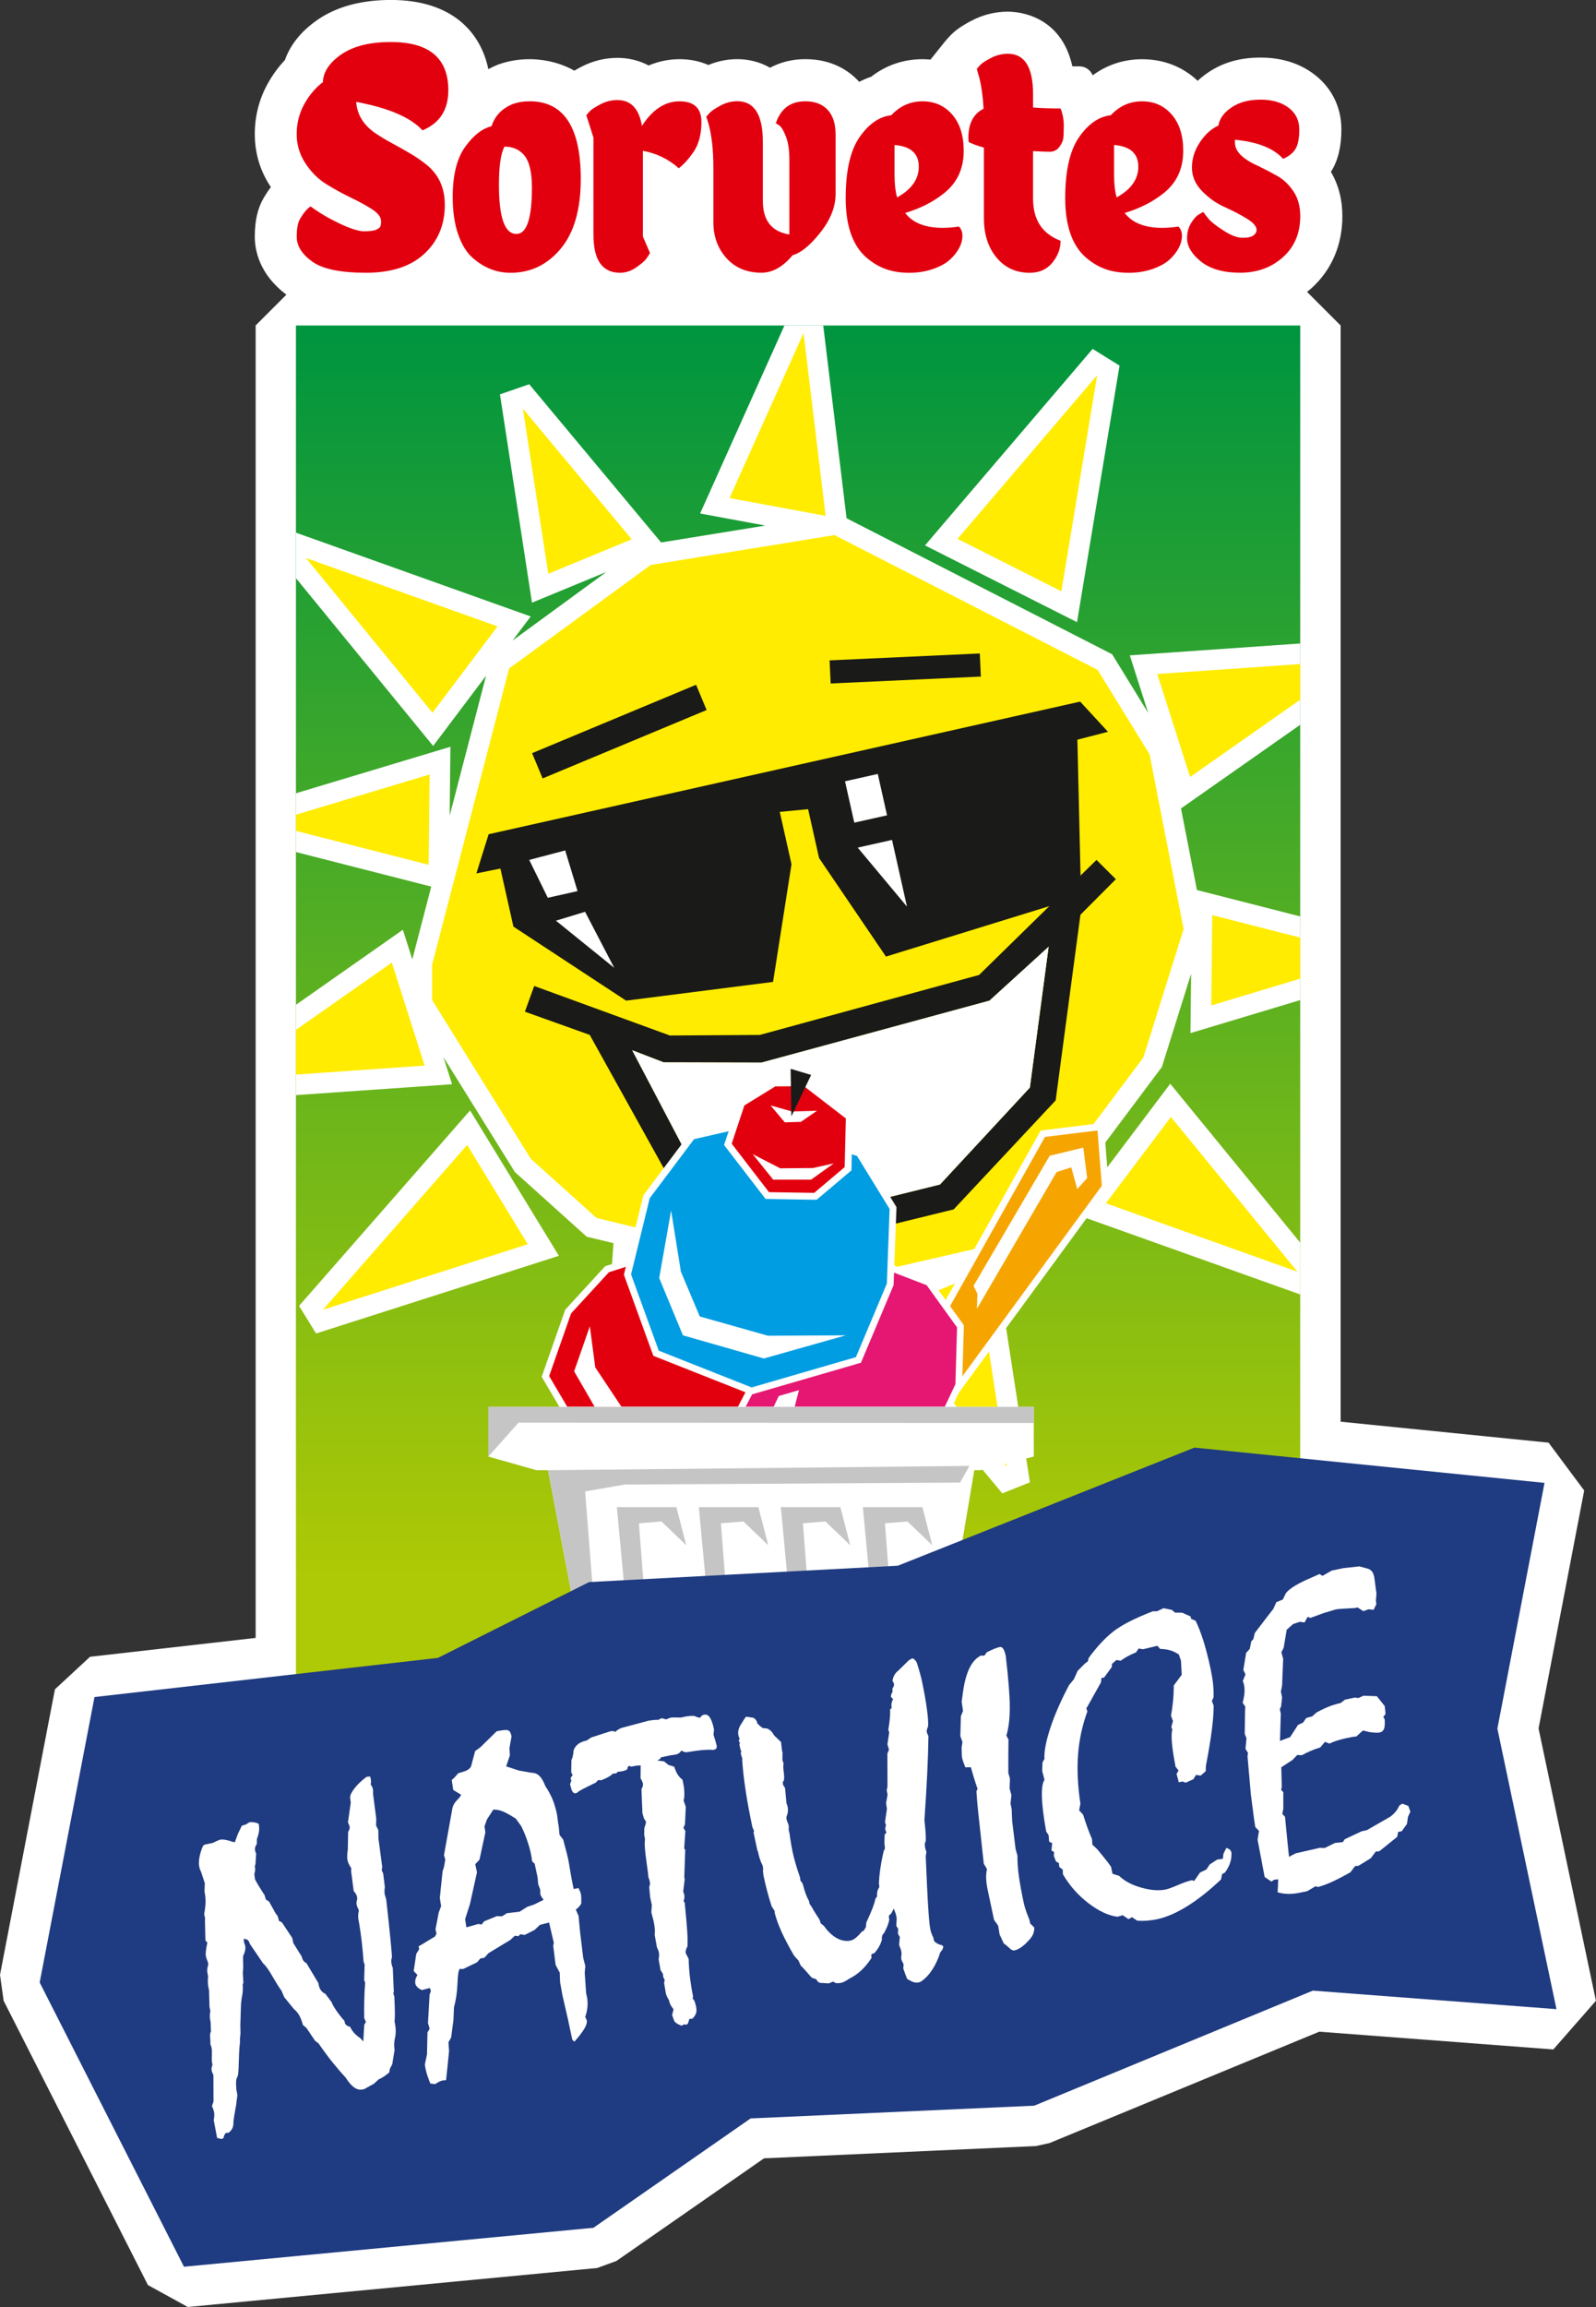
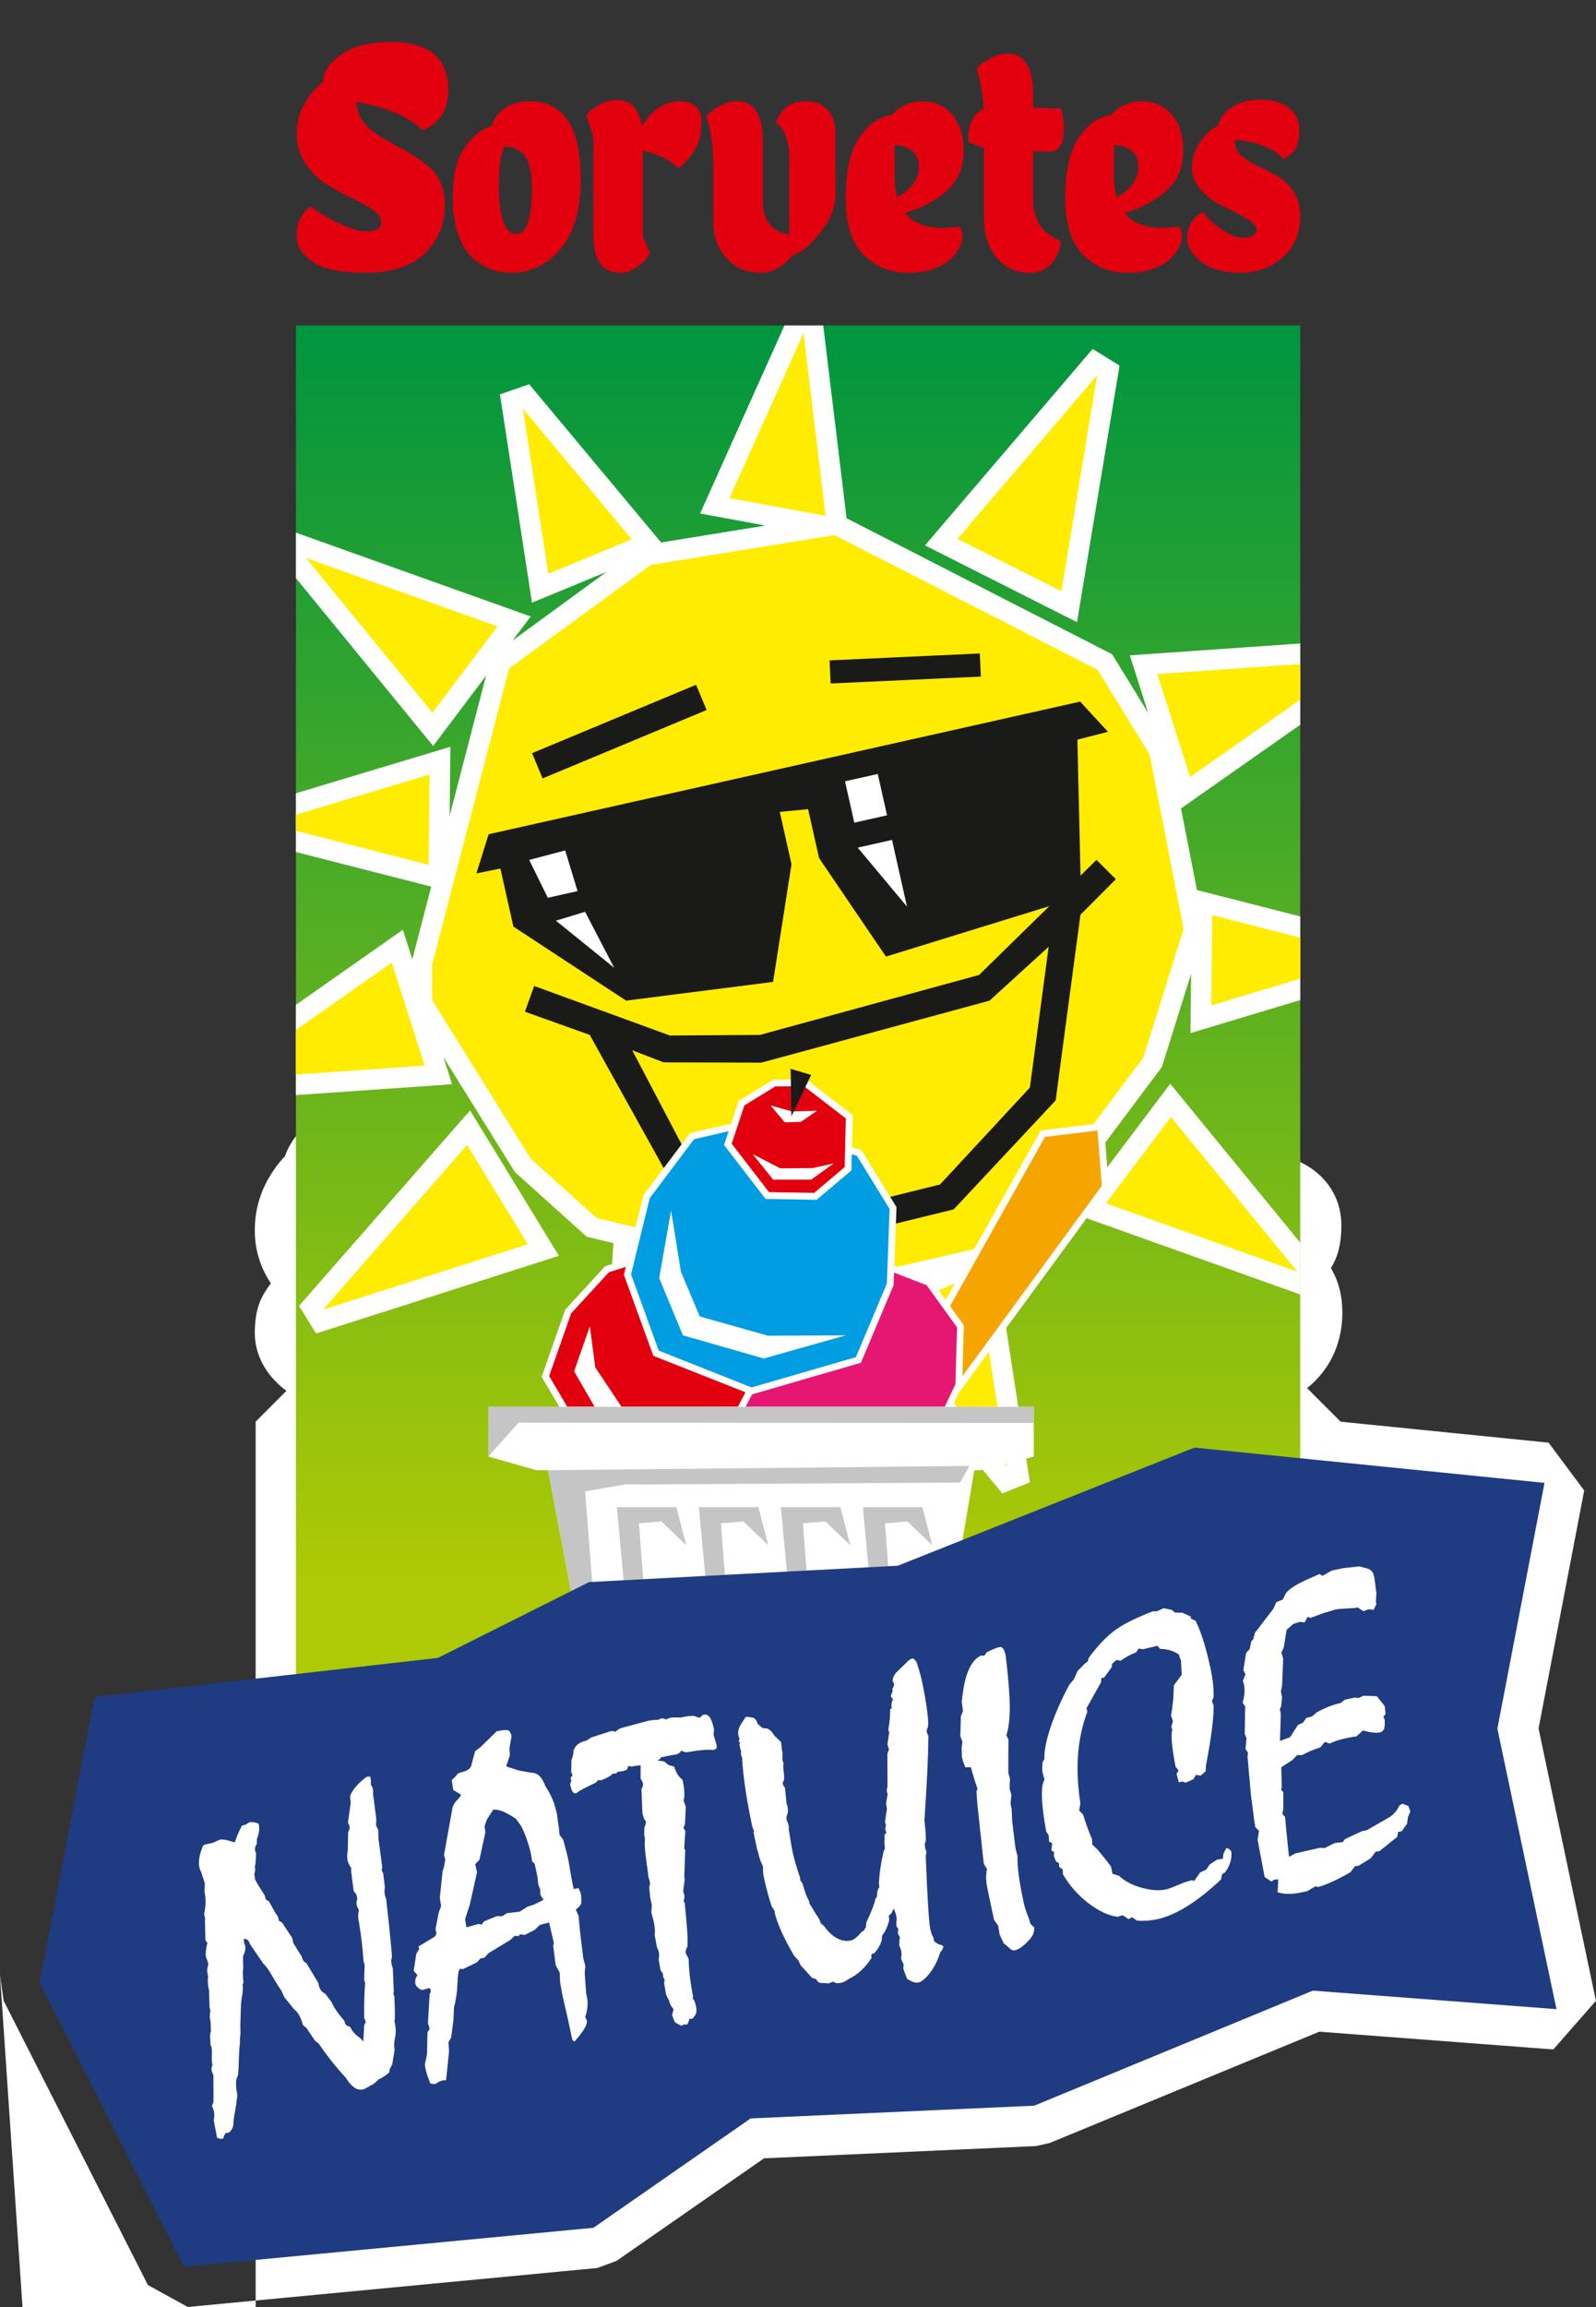
<svg xmlns="http://www.w3.org/2000/svg" viewBox="0 0 425.95 615.41" id="Camada_2">
  <rect x="0" y="0" width="425.95" height="615.41" fill="#333333" stroke="none" />
  <defs>
    <style>
      .cls-1 {
        fill: url(#Gradiente_sem_nome_5);
      }

      .cls-2, .cls-3 {
        fill: #fff;
      }

      .cls-3, .cls-4, .cls-5, .cls-6, .cls-7 {
        fill-rule: evenodd;
      }

      .cls-4 {
        fill: #ffec00;
      }

      .cls-5 {
        fill: #1f3b81;
      }

      .cls-8 {
        fill: #009de2;
      }

      .cls-9 {
        fill: none;
      }

      .cls-10 {
        fill: #e2000f;
      }

      .cls-6, .cls-11 {
        fill: #1a1a18;
      }

      .cls-12 {
        fill: #f6a500;
      }

      .cls-13 {
        fill: #e51772;
      }

      .cls-14 {
        clip-path: url(#clippath);
      }

      .cls-7 {
        fill: #c5c5c6;
      }
    </style>
    <clipPath id="clippath">
      <rect height="428.85" width="268.03" y="86.83" x="78.98" class="cls-9" />
    </clipPath>
    <linearGradient gradientUnits="userSpaceOnUse" y2="89.04" x2="212.99" y1="519.51" x1="212.99" data-name="Gradiente sem nome 5" id="Gradiente_sem_nome_5">
      <stop stop-color="#aec905" offset=".23" />
      <stop stop-color="#00953f" offset="1" />
    </linearGradient>
  </defs>
  <g data-name="Camada_1" id="Camada_1-2">
-     <path d="M410.63,461.03l12.17-63.43-9.51-12.76-55.49-5.59V86.83l-8.97-8.97c.36-.29.73-.57,1.08-.88,5.46-4.9,8.35-11.58,8.35-19.32,0-4.4-1.03-8.37-3.06-11.82h0c1.88-2.95,2.8-6.65,2.8-11.31,0-5.94-2.59-11.17-7.3-14.73-3.89-2.94-8.7-4.44-14.29-4.44s-10.09,1.35-14.01,4c-1.04.71-1.95,1.44-2.76,2.2-4-3.78-9.09-5.76-14.84-5.76-4.88,0-9.36,1.48-13.18,4.3-.58-1.45-1.98-2.4-3.54-2.4h-1.88c-3.06-13.79-14.62-14.59-17.21-14.59-3.36,0-6.62.8-9.66,2.39-2.71,1.41-4.44,2.63-5.81,4.09-.68.73-1.18,1.29-1.59,1.81l-3.59,4.5c-.7-.06-1.4-.11-2.12-.11-5.1,0-9.78,1.61-13.71,4.68-1.03.34-2.11.8-3.21,1.37-.04-.05-.09-.11-.13-.16-2.5-2.7-6.99-5.9-14.25-5.9-3.47,0-6.65.8-9.4,2.29-2.77-1.59-5.83-2.29-8.72-2.29-2.68,0-5.28.53-7.76,1.56-2.25-1-4.82-1.55-7.63-1.55-2.42,0-5.29.4-8.29,1.68-2.67-1.42-5.58-2.03-8.32-2.03-3.37,0-6.62.8-9.67,2.39-.67.35-1.28.68-1.84,1.02-4.7-2.65-9.46-3.06-11.9-3.06-2.86,0-5.58.44-8.09,1.31l-.21.07-.21.08c-.89.35-1.73.76-2.55,1.2-2.01-9.7-9.55-18.46-26-18.46-7.86,0-14.42,1.76-19.5,5.24-4.99,3.42-7.55,7.28-8.79,10.79-1.8,1.9-3.37,4.06-4.68,6.46-2.23,4.08-3.36,8.55-3.36,13.29,0,5.13,1.44,9.9,4.29,14.15h0c-.65.85-1.28,1.8-1.89,2.83-1.64,2.78-2.4,6.1-2.4,10.42,0,3.44,1.12,9.97,8.44,15.43l-8.21,8.21v350.12l-44.2,5.03-9.37,8.68L0,526.8l.97,6.92,38.51,75.84,10.64,5.85,109.27-10.4,5.13-1.88,39.39-27.38,72.57-3.27,3.63-.8,71.99-29.71,62.46,4.74,11.37-12.98-15.32-72.7Z" class="cls-2" />
+     <path d="M410.63,461.03l12.17-63.43-9.51-12.76-55.49-5.59l-8.97-8.97c.36-.29.73-.57,1.08-.88,5.46-4.9,8.35-11.58,8.35-19.32,0-4.4-1.03-8.37-3.06-11.82h0c1.88-2.95,2.8-6.65,2.8-11.31,0-5.94-2.59-11.17-7.3-14.73-3.89-2.94-8.7-4.44-14.29-4.44s-10.09,1.35-14.01,4c-1.04.71-1.95,1.44-2.76,2.2-4-3.78-9.09-5.76-14.84-5.76-4.88,0-9.36,1.48-13.18,4.3-.58-1.45-1.98-2.4-3.54-2.4h-1.88c-3.06-13.79-14.62-14.59-17.21-14.59-3.36,0-6.62.8-9.66,2.39-2.71,1.41-4.44,2.63-5.81,4.09-.68.73-1.18,1.29-1.59,1.81l-3.59,4.5c-.7-.06-1.4-.11-2.12-.11-5.1,0-9.78,1.61-13.71,4.68-1.03.34-2.11.8-3.21,1.37-.04-.05-.09-.11-.13-.16-2.5-2.7-6.99-5.9-14.25-5.9-3.47,0-6.65.8-9.4,2.29-2.77-1.59-5.83-2.29-8.72-2.29-2.68,0-5.28.53-7.76,1.56-2.25-1-4.82-1.55-7.63-1.55-2.42,0-5.29.4-8.29,1.68-2.67-1.42-5.58-2.03-8.32-2.03-3.37,0-6.62.8-9.67,2.39-.67.35-1.28.68-1.84,1.02-4.7-2.65-9.46-3.06-11.9-3.06-2.86,0-5.58.44-8.09,1.31l-.21.07-.21.08c-.89.35-1.73.76-2.55,1.2-2.01-9.7-9.55-18.46-26-18.46-7.86,0-14.42,1.76-19.5,5.24-4.99,3.42-7.55,7.28-8.79,10.79-1.8,1.9-3.37,4.06-4.68,6.46-2.23,4.08-3.36,8.55-3.36,13.29,0,5.13,1.44,9.9,4.29,14.15h0c-.65.85-1.28,1.8-1.89,2.83-1.64,2.78-2.4,6.1-2.4,10.42,0,3.44,1.12,9.97,8.44,15.43l-8.21,8.21v350.12l-44.2,5.03-9.37,8.68L0,526.8l.97,6.92,38.51,75.84,10.64,5.85,109.27-10.4,5.13-1.88,39.39-27.38,72.57-3.27,3.63-.8,71.99-29.71,62.46,4.74,11.37-12.98-15.32-72.7Z" class="cls-2" />
    <g class="cls-14">
      <rect height="428.85" width="268.03" y="86.83" x="78.98" class="cls-1" />
      <polygon points="271.48 336.18 310.09 284.63 317.89 259.76 317.72 275.59 372.21 259.2 372.19 250.9 319.44 237.42 315.19 215.66 368.98 177.93 365.93 170.34 301.53 174.82 306.43 190.17 296.81 174.53 225.94 138.25 219.38 84.1 211.72 81.56 186.85 136.98 204.25 140.2 176.44 144.71 141.24 102.5 133.43 105.2 141.98 160.77 161.84 152.57 136.8 170.87 141.64 164.45 77.27 141.48 73.38 147.38 115.6 198.99 129.72 180.26 120.01 217.59 120.21 199.21 62.47 216.58 62.06 222.97 115.09 236.51 110.04 255.92 107.52 248.02 53.78 285.72 55.99 293.73 120.65 289.23 118.34 281.99 137.42 312.66 156.59 329.9 163.73 331.62 158.4 406.88 165.64 408.04 208.97 346.44 183.13 336.31 225.96 346.64 235.58 344.43 225.87 348.44 267.5 398.37 274.86 395.43 265.93 337.45 271.48 336.18" class="cls-3" />
      <polygon points="291.61 93.07 246.87 145.49 287.44 165.97 298.79 97.53 291.61 93.07" class="cls-3" />
      <polygon points="286.28 323.64 349.11 346.06 354.68 340.87 312.32 289.1 286.28 323.64" class="cls-3" />
      <polygon points="84.36 355.72 149.16 335 125.46 296.22 79.81 348.36 84.36 355.72" class="cls-3" />
      <polygon points="222.71 142.74 173.66 150.71 135.88 178.32 115.32 257.36 115.32 266.76 141.66 309.11 159.22 324.91 225.99 341.02 268.3 331.29 305.15 282.1 315.89 247.84 306.8 201.22 292.95 178.7 222.71 142.74" class="cls-4" />
      <g>
        <polygon points="81.65 148.85 132.79 167.1 115.42 190.13 81.65 148.85" class="cls-4" />
        <polygon points="60.12 287.96 104.57 256.78 113.33 284.26 60.12 287.96" class="cls-4" />
        <polygon points="139.55 109.02 168.6 143.86 146.33 153.06 139.55 109.02" class="cls-4" />
        <polygon points="71.22 219.66 114.66 206.6 114.39 230.69 71.22 219.66" class="cls-4" />
        <polygon points="214.45 88.85 220.35 137.61 194.7 132.87 214.45 88.85" class="cls-4" />
        <polygon points="292.82 100.09 283.26 157.73 255.55 143.75 292.82 100.09" class="cls-4" />
        <polygon points="346.27 339.24 295.14 320.99 312.5 297.96 346.27 339.24" class="cls-4" />
        <polygon points="362.07 176.09 317.62 207.27 308.86 179.8 362.07 176.09" class="cls-4" />
        <polygon points="268.67 391.23 234.84 350.65 260.78 339.94 268.67 391.23" class="cls-4" />
        <polygon points="366.7 255.14 323.27 268.21 323.53 244.12 366.7 255.14" class="cls-4" />
        <polygon points="164.34 400.37 168.86 336.58 200.48 348.99 164.34 400.37" class="cls-4" />
        <polygon points="86.18 349.39 124.67 305.42 140.86 331.91 86.18 349.39" class="cls-4" />
      </g>
      <rect transform="translate(-62.37 78.63) rotate(-22.63)" height="7.3" width="47.42" y="191.51" x="141.59" class="cls-11" />
      <rect transform="translate(-7.93 11.28) rotate(-2.63)" height="6.17" width="40.13" y="175.23" x="221.53" class="cls-11" />
      <polygon points="295.7 195.21 288.28 187.16 130.41 222.54 127.14 232.99 133.55 231.69 137.02 247.18 167.1 266.93 206.32 261.93 211.24 230.55 208.11 216.58 215.67 215.85 218.6 228.9 236.45 255.18 288.51 239.11 287.54 197.32 295.7 195.21" class="cls-6" />
      <polygon points="154.14 237.71 146.2 239.49 141.24 229.39 150.84 226.86 154.14 237.71" class="cls-3" />
      <polygon points="163.93 258.18 148.37 245.6 156.15 243.23 163.93 258.18" class="cls-3" />
      <rect transform="translate(-40.97 55.69) rotate(-12.63)" height="11.31" width="8.96" y="207.3" x="226.65" class="cls-2" />
      <polygon points="242.06 241.85 228.91 226.11 238.07 224.06 242.06 241.85" class="cls-3" />
      <path d="M297.81,234.54l-5.17-5.15-31.34,30.69-58.52,16-24,.15-36.21-13.21-2.48,6.86,17.3,6.19,22.4,40.32,40.76,14.55,33.97-8.32,27.22-29.08,6.61-49.52,9.45-9.48ZM274.85,290.13l-23.97,25.84-29.85,7.4-36.44-13.01-15.86-30.19,8.41,3.23,26.07.07,60.87-16.53,15.79-14.38-5.01,37.58Z" class="cls-11" />
-       <polygon points="274.85 290.13 250.88 315.97 221.03 323.37 184.58 310.36 168.72 280.16 177.13 283.39 203.2 283.46 264.07 266.93 279.86 252.55 274.85 290.13" class="cls-2" />
      <path d="M294.58,299.52l-1.89.23-14.02,1.72-.92.11-.45.81-26.31,46.88-.57,1.02.68.94,2.48,3.44-.38,13.39v.08s0,.08,0,.08l.08,1.41.28,5.09,3.01-4.11,38.96-53.19.4-.55-.05-.67-1.15-14.76-.15-1.9h0Z" class="cls-2" />
      <polyline points="292.91 301.56 294.06 316.32 255.1 369.51 255.02 368.1 255.42 354.09 252.58 350.16 278.89 303.28 292.91 301.56" class="cls-12" />
      <path d="M171.63,334.54l-3.1.99-6.57,2.1-.46.15-.33.36-10.08,10.98-.25.28-.12.35-5.87,16.72-.28.8.43.73,4.84,8.21.53.9h49.75l.51-.98,2.59-4.98.94-1.8-1.89-.74-.71-.28-.58-.23-.27.08-23.44-9.28-6.92-19.05.53-2.14.78-3.17h0Z" class="cls-2" />
      <polyline points="169.08 337.28 168.42 339.95 175.81 360.3 200.6 370.11 200.87 370.03 201.58 370.31 198.99 375.29 151.4 375.29 146.56 367.08 152.42 350.36 162.51 339.38 169.08 337.28" class="cls-10" />
-       <polygon points="289.12 306.14 280.15 308.31 259.83 343 260.85 345.12 260.74 349.12 281.99 312.66 285.9 311.4 287.51 317.19 290.15 314.26 289.12 306.14" class="cls-3" />
      <path d="M235.1,336.18l-.09,2.55-.12,3.27-7.8,18.51-27,7.84.4,1.39-.53-.27-2.59,4.98-1.39,2.67h57.3l.49-1.05,2.85-6.05.16-.34v-.38s.45-15.15.45-15.15l.02-.62-.36-.5-8.12-11.25-.32-.44-.51-.2-10.48-4.04-2.39-.92h0Z" class="cls-2" />
      <polyline points="236.83 338.8 247.31 342.84 255.42 354.09 254.99 369.24 252.13 375.29 198.99 375.29 201.58 370.31 200.87 370.03 200.6 370.11 228.43 362.03 236.69 342.41 236.83 338.8" class="cls-13" />
      <path d="M194.4,299.91l-.24.05-9.34,2.14-.65.15-.4.53-11.82,15.74-.22.3-.09.36-5,20.33-.13.54.19.52,7.39,20.34.28.77.76.3,24.79,9.81.58.23.6-.17,27.83-8.08.84-.24.34-.8,8.26-19.62.13-.31v-.33s.74-19.91.74-19.91l.02-.55-.29-.47-8.7-14.14-.36-.58-.65-.2-3.58-1.13-.05-.02h-.05s-20.15-5.06-20.15-5.06l-.18-.05h-.19s-10.41-.44-10.41-.44h-.24Z" class="cls-2" />
      <polyline points="194.57 301.74 204.99 302.18 225.14 307.23 228.72 308.36 237.42 322.5 236.69 342.41 228.43 362.03 200.6 370.11 175.81 360.3 168.42 339.95 173.41 319.62 185.23 303.89 194.57 301.74" class="cls-8" />
      <polygon points="179.11 322.92 181.72 339.23 186.76 351.18 204.97 356.32 225.74 356.21 203.85 362.39 182.26 356.21 175.93 340.93 179.11 322.92" class="cls-3" />
      <path d="M211.55,287.95h-.04s-4.62.04-4.62.04h-.51s-.43.27-.43.27l-8.24,5.07-.57.35-.21.63-3.38,10.21-.3.92.59.77,9.95,12.93.54.7h.88s12.06.2,12.06.2h.68s.52-.43.52-.43l8.14-6.87.63-.53.02-.82.31-12.99.02-.92-.73-.56-11-8.48-.47-.36-.59-.02-3.21-.1h-.04Z" class="cls-2" />
      <polyline points="211.53 289.77 214.74 289.88 225.74 298.35 225.43 311.34 217.29 318.21 205.23 318.02 195.28 305.09 198.66 294.89 206.91 289.81 211.53 289.77" class="cls-10" />
      <polygon points="200.88 307.88 208.23 311.66 216.91 311.59 222.51 310.35 216.48 314.68 206.35 314.68 200.88 307.88" class="cls-3" />
      <polygon points="130.33 375.29 130.33 388.55 143.17 392.19 146.26 392.19 162.35 476.79 245.71 476.79 260.03 392.19 261.67 392.19 275.9 388.55 275.9 375.29 130.33 375.29" class="cls-3" />
      <polygon points="162.35 476.79 156.16 397.85 166.69 396.02 256.24 395.49 258.73 391.05 146.26 392.19 162.35 476.79" class="cls-7" />
      <polygon points="171.19 472.33 164.63 402.04 180.51 402.04 183.16 412.22 176.54 405.87 170.52 406.35 175.59 472.47 171.19 472.33" class="cls-7" />
      <polygon points="193.08 472.33 186.51 402.04 202.4 402.04 205.04 412.22 198.42 405.87 192.41 406.35 197.48 472.47 193.08 472.33" class="cls-7" />
      <polygon points="214.96 472.33 208.4 402.04 224.28 402.04 226.93 412.22 220.31 405.87 214.29 406.35 219.37 472.47 214.96 472.33" class="cls-7" />
      <polygon points="236.85 472.33 230.29 402.04 246.17 402.04 248.82 412.22 242.2 405.87 236.18 406.35 241.25 472.47 236.85 472.33" class="cls-7" />
      <polygon points="275.9 375.29 275.9 379.59 138.39 379.5 130.33 388.55 130.33 375.29 275.9 375.29" class="cls-7" />
-       <polygon points="212.09 375.29 213.23 370.83 207.84 372.4 206.47 375.29 212.09 375.29" class="cls-3" />
      <polygon points="165.88 375.29 158.87 364.77 157.42 353.81 153.23 365.82 158.71 375.29 165.88 375.29" class="cls-3" />
      <polygon points="205.66 294.89 211.38 296.5 218.03 296.31 213.75 299.26 209.45 299.4 205.66 294.89" class="cls-3" />
      <polygon points="211.01 285.11 211.21 297.78 216.48 286.75 211.01 285.11" class="cls-6" />
    </g>
    <polygon points="318.78 386.16 412.21 395.57 399.63 461.13 415.4 535.96 350.38 531.02 276.02 561.71 200.33 565.11 158.38 594.28 49.1 604.67 10.59 528.84 25.22 452.7 116.87 442.26 157.24 422.03 239.62 417.67 318.78 386.16" class="cls-5" />
    <g>
      <path d="M75.23,531.2c-.67-.92-1.52-2.26-2.54-4.03-1.02-1.77-1.83-2.89-2.45-3.39l-3.6-5.29c-.09-.42-.26-.74-.5-.94-.24-.2-.61-.33-1.1-.37l.12,1.08c.02.07.06.19.13.36.07.17.12.29.13.36.08.39.09.8.01,1.23-.07.44-.26.98-.56,1.63v1.49c.03.39.05.83.04,1.31,0,.48-.04,1-.11,1.56l.16,2.83-.18.2c.04.69.04,1.33,0,1.93-.04.6-.12,1.18-.26,1.76l-.2,1.64-.18,5.65.04,2.25-.14,1.41v1.1c-.14.99-.24,2.42-.28,4.3-.04,1.88-.12,3.31-.24,4.29l-.43,1.08c-.05.27-.08.6-.09,1.01,0,.4.02,1.02.09,1.85l.2.95c.07.32.05.76-.05,1.33-.01.11-.03.21-.05.29l-.15,1.35-.5,2.8-.24,1.7c.04.69-.05,1.28-.26,1.76-.21.48-.57.91-1.08,1.27-.07.02-.16.02-.28,0-.11-.01-.19-.02-.22,0-.18.04-.33.17-.47.4s-.25.56-.34.98l-.55.28-1.16-.3-.9-4.76c.11-.54.16-.97.16-1.3,0-.33-.03-.67-.11-1.02-.07-.32-.21-.73-.43-1.23-.06-.1-.09-.16-.1-.2l.42-1.14-.02-7.09c-.14-.3-.24-.53-.31-.7-.07-.17-.12-.3-.14-.41-.06-.28-.07-.55-.04-.82.04-.26.12-.54.24-.82l-.09-.42c-.1-.46-.13-1.15-.08-2.07.04-.92.01-1.62-.08-2.07-.05-.24-.11-.44-.18-.59s-.11-.28-.14-.38c.04-.34.02-.89-.05-1.67-.07-.77,0-1.35.21-1.72l-.1-2.56-.11-.53c-.07-.32-.1-.67-.09-1.08,0-.4.05-.84.14-1.29l-.23-1.1-.12-4.43-.15-.68c-.1-.46-.15-.93-.17-1.42-.01-.49,0-1.04.06-1.64l-.12-.58c-.1-.45-.13-.85-.11-1.19.02-.34.09-.66.2-.98l.09-.62-.31-.92c-.13-.27-.24-.61-.33-1.03-.07-.32-.07-.79,0-1.43.07-.64.2-1.36.39-2.17l-.52-.66-.13-5.53.06-.23-.27-1.26c.22-1.04.34-2.05.37-3.02.03-.98-.06-1.98-.28-2.99l.09-2.17-.95-2.93c-.2-.43-.33-.75-.39-.93s-.11-.37-.14-.55c-.15-.7-.13-1.54.04-2.51.18-.97.5-2.01.96-3.09l.43-.31.95-.2,1.32-.28c.2-.11.43-.24.69-.37.27-.13.64-.28,1.11-.46.63-.13,1.51-.03,2.65.32.59.2,1.04.33,1.34.37l.8-2.21,1.07-2.21,1.08-.34c.1-.06.25-.15.46-.29.21-.13.38-.24.51-.3.21-.04.46-.05.76-.03.3.03.62.08.97.15l.72.29c.13.63.17,1.26.1,1.88s-.26,1.33-.57,2.13l-.04,1.38c-.22.34-.37.65-.44.92-.07.27-.07.57,0,.88.04.18.07.31.11.39.04.08.09.21.16.38l-.18,2.79-.19.65.07.32c.04.21.05.46.02.74-.03.28-.1.6-.21.95l.2,1.44c.56,1.06,1.27,2.25,2.13,3.56.21.29.34.49.41.63l.36,1.19.82.49,1.78,3.2c.19.22.35.43.47.64.12.21.21.48.28.79l.11.53.81.43,2.75,4.15.29,1.37,2.25,3.59c.1.46.24.81.42,1.07.18.26.46.49.84.7l3.16,5.27.12.58c.12.56.32,1.03.6,1.41.28.38.67.68,1.16.91l1.68,2.23c.19.55.59,1.27,1.2,2.17s1.35,1.84,2.22,2.83l.16.74c.2.25.38.43.52.52s.42.2.81.3c.27.57.61,1.09,1.02,1.57.41.48,1.01.99,1.78,1.52l.73.84.26-4.46.44-.75-.45-1.06c-.03-1.5-.02-3.03.01-4.6s.11-3.17.24-4.81l-.26-.72.12-4.1-.28-.82c-.13-1.81-.29-3.55-.48-5.23-.19-1.68-.43-3.37-.72-5.07l-.12-.58c-.1-.46-.14-.92-.13-1.38.01-.46.08-.93.2-1.39-.14-.3-.26-.58-.37-.83-.11-.25-.19-.48-.23-.69s-.05-.43-.03-.65c.02-.23.08-.48.17-.75.01-.11.02-.22.01-.33,0-.11-.03-.29-.09-.53-.04-.21-.15-.45-.31-.7-.17-.26-.34-.48-.53-.66l-.69-5.3.05-.78c-.33-.52-.56-.93-.7-1.23-.14-.3-.24-.61-.31-.92-.07-.35-.11-.76-.09-1.22.01-.46.06-1,.16-1.6l.09-4.75c.19-.3.32-.57.37-.82.06-.25.06-.5,0-.74-.02-.07-.05-.17-.12-.31-.07-.13-.17-.35-.3-.65l.75-5.28-.16-1.29c-.06-.61.32-1.44,1.12-2.49s1.89-2.09,3.25-3.11l.97-.1.16.74c.06.28.08.52.07.73s-.05.42-.11.66c.15.19.27.37.37.55s.16.38.21.59c.06.28.09.51.09.7,0,.18-.01.39-.03.61l.87,6.69-.05,1.83.59,1.19.04,2.25,1.01,7.6-.14.91.39.8.45,3.65c-.06.42-.09.78-.1,1.09,0,.31.02.59.07.84.06.28.12.52.18.7.06.19.12.37.2.54.5,4.44.9,8.14,1.18,11.11.28,2.96.4,4.45.37,4.46-.12.28-.19.58-.19.89,0,.31.02.63.09.94.06.28.11.48.16.6.04.12.1.25.16.38l.27,6.44-.14.36.32.98-.03.12c.16,3.19.18,5.34.05,6.43.22,1.02.32,1.89.31,2.63,0,.74-.1,1.45-.28,2.15-.09.46-.13.93-.14,1.41,0,.48.03.93.12,1.35l-.62,3.82-.66,1.3-.14.91c-.49.43-.98.8-1.44,1.1-.47.3-.94.56-1.41.77l-1.24,1.14-2.26,1.25c-.12.1-.23.16-.32.18l-.45.1c-.77.16-1.53-.02-2.26-.54-.73-.52-1.49-1.4-2.26-2.63-1.14-1.22-2.3-2.57-3.47-4.02-1.17-1.46-2.42-3.14-3.74-5.06l-.99-.78-2.26-3.37-.94-.79c-.31-1.11-.65-1.99-1.03-2.64-.38-.65-.83-1.18-1.35-1.58l-2.6-3.19-.64-1.46Z" class="cls-2" />
      <path d="M118.95,554.92c-.11.02-.23.03-.38.03s-.36.02-.64.08c-.31.1-.61.23-.91.39-.3.16-.59.34-.87.54l-1.3-.16c-.39-.98-.67-1.74-.84-2.27s-.3-1.03-.4-1.48c-.08-.39-.14-.69-.17-.9-.03-.21-.04-.4-.03-.54l.55-2.59.13-5.86.57-.95-.44-1.56.43-7.57.35-.95-.28-.82-2.14.56c-.53-.25-.94-.52-1.22-.81-.28-.29-.46-.61-.53-.96-.04-.36-.03-.69.04-1,.06-.31.24-.73.53-1.27l-.99-1.05.68-4.55.78-1.27-.16-.74,4.39-2.64.39-.74-.26-1.21.87-4.47.63-1.68-.35-2.18.74-7.14.37-1.12.35-2-.35-1.14,2.27-12.64c.18-.73.59-1.43,1.24-2.08.65-.65,1-1.13,1.04-1.43l-2.08-1.26-.4-2.67c.47-.36,1.03-.93,1.67-1.73l.1-.07c.27-.09.67-.22,1.19-.36,1.21-.33,1.95-.84,2.21-1.51l1.07-4.02,1.38-1.01,4.37-4.28c1.61-.34,2.63-.43,3.05-.26.42.17.72.65.89,1.46.02.11.03.19.03.27s-.02.13-.05.17l-.5,2.8.1,2.01-.98,2.91,3.37,1.1,3.37.6c.84,0,1.55.28,2.13.84.58.56,1.11,1.48,1.61,2.77.74,1.09,1.36,2.22,1.85,3.38.48,1.16.89,2.5,1.21,4.01.06.28.14.94.26,1.98.08.57.16,1,.22,1.28l.22,2.32.99,1.28c.07.32.18.75.33,1.31.51,1.87.83,3.11.95,3.7.12.56.3,1.6.55,3.1.25,1.51.47,2.72.66,3.63l.3,1.42,1.26-.27c.24.46.41.82.5,1.08.09.25.16.49.2.7.06.28.08.83.07,1.63-.01.3-.01.54-.01.72-.16.29-.34.56-.54.8-.21.25-.51.52-.92.83l.74,1.66.38,4.1.86,7.14.56,2.13-.16,1.85.38,5.42.22,1.05c.16.77.21,1.6.14,2.47-.07.88-.27,1.83-.61,2.85.11.16.2.33.28.52.07.19.12.31.14.38.21.98-.72,2.66-2.78,5.05-.24.27-.41.47-.53.61l-.56-.54-1.14-5.37-1.48-6.45-.63-3.5-.1-2.56-1.09-2.03-.65-5.14.17-.75-1.27-5.45-2.45.63-1.42,1.35-2.63,1.33-1.25-.18-.38.52-1.01-.12-1.24,1.14-5.75,3.48-1.12,1.23-1.1.23-.89,1.01-3.69,1.78-.89-.03c-.34.29-.55,1.58-.63,3.88-.08,2.29-.39,4.41-.93,6.36l-.15,3.44-.61,4.64-.72,1.25.17,2.33c-.17,1.76-.33,3.25-.45,4.47-.13,1.22-.25,2.34-.36,3.35ZM124.48,514.13l3.17-.89.91.14.64-.85,3.39-1.38,1.38.04,1.31-.83,3.38-.39,2.08-1.32,1.8-.6,2.54-1.26c-.31-.41-.52-.72-.64-.94-.12-.21-.19-.35-.2-.42-.04-.21-.06-.56-.05-1.03-.02-.11-.03-.21-.02-.33l-.54-1.48-.15-1.73-.78-3.69-.68-.63c-.05-.43-.11-.81-.16-1.15-.05-.34-.13-.72-.22-1.14-.22-1.02-.56-2.19-1.02-3.52-.47-1.33-.98-2.54-1.54-3.63l-1.41-1.96c-1.61-1.02-2.81-1.68-3.61-1.98-.8-.31-1.6-.45-2.4-.43l-1.7,2.62-.65,1.84.23,1.6-1.58,7.32-1.12,1.18.46,2.16-1.88,8.49-1.29,4.02.35,2.18Z" class="cls-2" />
      <path d="M171.01,470.95c-.33,0-.67.01-1.01.05-.34.04-.84.12-1.51.27l-.59-.21-.38.3c0,.33-.07.56-.21.68-.14.12-.45.25-.94.39-.32.07-.58.11-.8.14s-.45.05-.7.07l-.41.42-.92.08c-.3.32-.71.63-1.23.92-.53.29-1.16.58-1.91.85l-.73-.07-.68.69c-.23.12-.89.45-1.97.97-1.08.52-1.95.98-2.6,1.38-.18.18-.33.31-.44.37-.12.06-.23.1-.33.12-.25.05-.47-.03-.69-.24-.21-.21-.38-.54-.51-.99l-.31-1.2c.1-.24.17-.44.23-.6.06-.16.1-.28.12-.36-.04-.21-.11-.34-.2-.4-.04-.21.11-.52.46-.92l.09-.07-.39-.8.06-3.32c.28-.42.47-1.26.57-2.49l.03-.12c.26-.68.66-1.22,1.22-1.64.55-.41,1.31-.72,2.25-.92l1.2-.81,4.94-1.6.32-.07c.25-.05.46-.06.65-.03s.37.1.54.21c.3-.32.65-.59,1.07-.8.41-.22.93-.39,1.57-.53l6.2-1.65c.18-.04.46-.08.85-.13.89-.12,1.45-.14,1.69-.08.06-.05.13-.08.2-.1.36-.19.63-.3.81-.34.07-.02.32.04.75.17.12.05.24.1.36.14l1.22-.48c.36-.04.71-.06,1.06-.06.35,0,.91,0,1.69.03l.95-.2c.49-.1.95-.17,1.38-.21.43-.04.85-.04,1.26-.02.33.15.63.27.9.36.27.09.46.12.57.1s.21-.1.31-.23c.1-.13.18-.24.23-.32.1-.06.2-.11.3-.15.1-.04.2-.07.31-.09.6-.13,1.1.11,1.53.72.42.61.8,1.68,1.13,3.23l-.14,1.41c.02.1.08.31.19.62.34,1.06.55,1.81.64,2.23.07.32.04.57-.08.76-.13.19-.35.32-.66.39-.1.02-.21.04-.32.04-.11,0-.32-.02-.62-.06-.7,0-1.5.04-2.39.12-.9.08-2.22.27-3.95.56-.3-.01-.55-.06-.77-.14-.22-.08-.42-.19-.59-.34-.19.3-.39.52-.6.68s-.46.28-.77.38c-.39.05-.86.12-1.39.21-.53.1-1.45.28-2.74.56l-.14.36-.78.49,1.76.23,1.19.96,1.52.45c.3.89.61,1.6.94,2.11s.76.98,1.28,1.38l.21,1c.13.63.22,1.26.26,1.87.04.62.03,1.24-.01,1.87l-.16.81.58,1.69-.22,4.67-.41.91.52.88-.32,4.69.28.27-.25,7.37.11.53-.4,3.28c.07.17.13.33.18.48s.09.3.12.44c.04.18.04.38.02.63-.02.24-.09.6-.21,1.06l.29.32c.35,3.56.58,6.14.68,7.75.1,1.61.12,2.94.05,3.98-.19.3-.33.6-.41.91-.08.31-.09.59-.04.83.02.07.11.28.3.62.18.35.34.65.47.92.05,1.79.18,3.51.38,5.17.21,1.66.47,3.26.8,4.81l-.1.57.47.67c.09.24.16.46.22.67s.13.49.21.84c.14.67.15,1.22.03,1.67s-.45.97-.99,1.56l-.81.06-.4,1.24-.38.3-.68-.08-.64.36c-.6-.24-1.03-.44-1.28-.61s-.46-.34-.61-.53l-.63-1.68.38-1.57c-.34-.4-.61-.8-.8-1.18-.19-.38-.33-.8-.43-1.26-.22-.36-.4-.68-.53-.96-.13-.28-.23-.58-.3-.9l-.46-2.71.16-.81c-.13-.26-.23-.46-.29-.57-.06-.11-.1-.21-.11-.28-.03-.14-.04-.29-.04-.43,0-.15,0-.26-.01-.33l-.66-1.01-.51-2.92c.07-.35.12-.67.13-.96,0-.29,0-.55-.05-.76-.05-.25-.12-.5-.22-.75-.09-.25-.2-.5-.32-.73l-.6-3.34c.08-.49.09-1.03.04-1.6-.05-.58-.16-1.27-.33-2.08-.05-.25-.15-.61-.29-1.1-.14-.48-.24-.86-.3-1.15l.12-2.01-.44-2.05-.25-2.75c.1-.24.16-.46.19-.67s.01-.45-.04-.73-.12-.5-.17-.65-.11-.3-.17-.43c-.1-.97-.26-2.27-.5-3.91-.44-3.1-.6-5.05-.47-5.84l.03-.61-.21-1,.04-1.88c.02-.08.06-.18.1-.3.26-.68.36-1.14.31-1.39-.01-.07-.07-.18-.15-.32s-.2-.3-.34-.45l-.43-1.5-.26-6.38c.18-.33.31-.62.36-.87.06-.25.07-.46.03-.64s-.11-.38-.21-.62c-.11-.23-.24-.5-.42-.79l.03-3.47Z" class="cls-2" />
      <path d="M238.53,509.15l-.7,1.36c-.27.13-.44.29-.53.47-.09.19-.1.42-.04.7l.07.32c-.07.53-.22,1.08-.44,1.66-.23.58-.53,1.24-.93,1.99-.25.2-.42.44-.51.71-.09.28-.12.65-.09,1.12-.22.71-.48,1.34-.81,1.9s-.73,1.12-1.24,1.67l-.32.07c-.24.09-.38.18-.43.29-.05.1-.05.28,0,.52l.07.32c-.86,1.32-1.77,2.43-2.73,3.33-.96.9-2.03,1.64-3.19,2.22-.58.38-1.02.65-1.32.8-.3.15-.57.26-.81.31-.32.07-.59.11-.83.12-.24.01-.47,0-.69-.02l-.69-.4-1.22.48-1.56-.11c-.47.03-.82-.03-1.05-.16-.23-.14-.47-.42-.7-.84l-1.19-.41c-.78-.9-1.42-1.62-1.92-2.18-.5-.55-.84-.9-1.02-1.05l-.62-1.36-1.16-1.29c-1.44-2.48-2.57-4.62-3.37-6.41-.8-1.79-1.4-3.45-1.8-4.98v-.5s-.81-1.26-.81-1.26c-.41-1.23-.8-2.54-1.16-3.91-.37-1.37-.72-2.85-1.05-4.43l-.03-.16c0-.33-.03-.65-.1-.97.04-.15.06-.32.06-.51s-.03-.41-.09-.7c-.02-.1-.06-.22-.1-.34-.04-.12-.16-.36-.35-.73,0-.03-.05-.14-.12-.3-.27-.75-.44-1.32-.53-1.7l-.13-.63-.26-.72-.98-4.63.14-.36-.45-1.06c-.75-3.55-1.36-6.81-1.81-9.8-.45-2.99-.76-5.73-.92-8.22l.06-.23-.26-.71-.19-.9.19-.15c-.08-.2-.15-.4-.21-.59-.06-.19-.13-.48-.21-.86l-.12-.58.17-.48-.35-.37.23-.71c-.07-.13-.12-.27-.17-.4-.05-.14-.09-.29-.13-.47-.09-.42-.1-.84-.02-1.26.08-.42.23-.86.47-1.31l1.11-1.78c.14-.21.24-.36.32-.45.07-.09.14-.14.21-.16s.26,0,.56.05c.11.01.19.03.23.06l.96.13c.32.12.58.3.78.55.2.25.34.57.42.96.19.22.42.44.69.68s.53.44.79.6l.73.07.39.03c.4.17.74.39,1.02.66.28.27.59.68.92,1.24l1.79,1.71.23,2.1.16.74-.03,1.93.32.98c-.12.47-.11,1.22.04,2.25.15,1.03.15,1.82,0,2.36l-.27.28.07.32-.04.34.59.97.38,4.1c.06.1.11.22.16.35.05.14.09.31.14.52.1.46.12.89.08,1.3-.04.41-.15.82-.32,1.22-.04.16-.07.3-.08.43,0,.13,0,.25.02.35.03.14.07.29.12.44.05.16.11.3.17.43.07.13.12.26.16.38.04.12.08.27.12.44.03.14.05.31.05.51,0,.2,0,.4-.04.59l.26,1.21c.02.11.05.3.07.59.26,1.74.49,3.07.68,3.98.22,1.05.5,2.16.84,3.32.34,1.16.74,2.42,1.22,3.79l.03.65.63.91c.35,1.28.64,2.25.89,2.89.25.64.51,1.21.8,1.7l.18.84.46.62c.32.63.83,1.48,1.53,2.54.32.48.54.82.66,1.02l.32.98.86.7c1.05,1.5,2.2,2.58,3.44,3.26,1.24.67,2.46.88,3.66.63.45-.1.93-.34,1.41-.74.48-.4,1.02-.95,1.6-1.66l.5-.22.57-.95.12-1.24c.75-1.63,1.31-2.9,1.66-3.82.35-.92.62-1.76.78-2.53l.42-.59c-.03-.47,0-.91.08-1.31.08-.4.26-.8.54-1.19l-.12-1.08c.05-1.15.17-2.42.37-3.82.2-1.4.49-2.93.87-4.59l.37-.85-.14-1.45.07-2.27.46-.43-.33-1.03.21-1.09-.26-.71.52-3.52-.23-1.6.41-2.23-.23-1.1.2-1.14-.03-8.69.43-1.08-.41-1.4.47-3.24-.25-.66c.17-.92.31-1.84.4-2.78.09-.94.12-1.82.1-2.66l.42-.36c-.09-.42-.1-.83-.04-1.23.06-.4.2-.77.42-1.11-.1-.12-.22-.26-.36-.39-.14-.14-.21-.22-.22-.26-.05-.24.06-.66.34-1.23.06-.09.09-.17.11-.24l-.09-.7c.17-.22.3-.44.38-.66.08-.22.1-.44.06-.64-.02-.11-.08-.24-.17-.4-.09-.16-.16-.3-.22-.39.09-.61.26-1.13.52-1.57.25-.44.63-.86,1.14-1.26l2.64-2.6c.22-.16.42-.28.61-.38s.31-.15.38-.16c.24-.05.55.18.92.69.11.16.19.27.24.33.33,1.03.61,1.95.84,2.77.23.81.41,1.55.56,2.22.58,2.74,1.02,5.2,1.32,7.39.3,2.19.41,3.77.32,4.75-.15.33-.25.61-.31.87-.06.25-.06.48-.02.69.02.07.08.22.18.46.1.24.19.42.25.55-.04,3.09-.15,6.53-.34,10.31-.19,3.78-.43,7.81-.73,12.09.16,1.43.26,2.59.32,3.45.06.87.07,1.58.04,2.14-.14.21-.22.46-.25.74-.03.28,0,.62.08,1,.06.28.12.51.17.68.05.17.11.33.18.46l-.19,1.19c.25,6.18.47,10.77.67,13.75.19,2.99.38,4.92.57,5.79.07.35.18.71.31,1.06.13.36.29.72.48,1.08l.19.9c.29.31.61.56.99.75.37.2.77.32,1.18.38,0,.04.11.16.3.38,0,.15-.07.36-.19.65l-.07.18-.56.72c-.52,1.69-1.23,3.21-2.11,4.58-.89,1.36-1.89,2.42-3.01,3.17-.06.05-.14.09-.22.13-.08.03-.25.08-.49.13-.39.08-.8.06-1.23-.07s-1.02-.42-1.78-.89c-.15-.34-.33-.81-.55-1.42-.22-.61-.38-1.06-.47-1.33l.09-1.12c-.07-.17-.19-.41-.35-.72-.16-.32-.25-.54-.28-.68-.04-.18-.04-.4,0-.69.03-.28.05-.48.07-.59,0-.22-.02-.4-.03-.54s-.04-.32-.09-.53c-.02-.1-.07-.26-.15-.46s-.2-.49-.35-.86c0-.18,0-.4.02-.67.03-.7.09-1.19.18-1.47l-.54-.99.06-1.28-.5-.78.11-2.06-.23-1.1s-.07-.21-.2-.54c-.12-.32-.23-.62-.33-.89Z" class="cls-2" />
      <path d="M273.93,518.29c-.64.61-1.21,1.07-1.72,1.38s-1,.52-1.49.62c-.39.08-.85-.14-1.38-.67-.54-.53-1.01-.91-1.43-1.15l-1.12-2.4-.4-2.39-1.09-1.53-.65-3.05-.85-4-.2-.95c-.25-1.19-.39-2.23-.41-3.1s.05-1.7.22-2.47l-.85-1.41c-.47-4.45-.83-7.77-1.08-9.98-.25-2.2-.46-4.26-.65-6.16l-.24-3.2.31-.62c-.39-1.13-.73-2.16-1.01-3.09-.29-.93-.54-1.83-.77-2.7l-1.48.04c-.23-.57-.42-1.08-.57-1.5-.14-.43-.25-.8-.32-1.11-.04-.21-.07-.77-.08-1.69-.01-.4-.02-.71-.03-.93l.22-1.53-.56-1.59.14-5.31.58-1.39-.36-2.45c.07-.53.18-1.32.32-2.38.72-5.43,2.32-8.75,4.82-9.94l.89.03.69-.92c.73-.37,1.38-.68,1.95-.91.57-.23,1.07-.39,1.49-.48.35-.07.66.08.92.46.26.38.49,1.02.68,1.89.72,6.15,1.08,10.74,1.08,13.74,0,3.01-.3,5.51-.91,7.51l.56,1.09-.04,4.19v4.73s.44,1.5.44,1.5l-.11,2.61.5,1.82-.25,2.2.31,1.47.14,3.27.9,7.35.5,1.82c-.02,1.62.1,3.39.36,5.32.26,1.92.7,4.34,1.32,7.26.11.53.28,1.13.5,1.82.22.69.55,1.57,1,2.65l.22,1.05,1.11,1.08c0,.73-.14,1.41-.45,2.02s-.88,1.31-1.71,2.07Z" class="cls-2" />
      <path d="M327.35,492.96c.44.16.74.32.9.47.16.15.29.36.38.63.04.18.05.44.03.79-.02.35-.05.74-.11,1.15-.13.61-.32,1.21-.59,1.77-.26.57-.59,1.14-.99,1.7l-.83.51-.26,1.37c-3.08,2.93-6.07,5.3-8.97,7.11-2.9,1.81-5.58,2.97-8.03,3.5-.95.2-1.87.33-2.78.4-.9.06-1.78.06-2.64-.02l-1.35-.92-.93.53-1.54-1.05-1.4.41c-2.41-.29-4.99-1.5-7.75-3.61-2.76-2.11-5.03-4.68-6.81-7.71l-.05-1.26-.92-.69-.12-1.08-.73-.34-.6-1.52.05-1.06-.69-.4.19-1.97-.8-.38-.16-1.78-.63-.91c-.68-3.74-1.07-6.79-1.14-9.14-.08-2.35.15-3.91.68-4.68l-.61-2.35.07-2.27.52-.93c-.1-2.03.43-4.8,1.59-8.32,1.16-3.51,2.83-7.31,5-11.41l1.27-1.54,1.01-2.25,1.95-1.96.76-.55.24-.93c2.16-2.95,4.34-5.3,6.54-7.03,2.2-1.73,5.72-3.54,10.57-5.41h1.1s1.75-.83,1.75-.83l2.24.46.81.71,1.93.03,2.25,1.01.13.63,1.21.51c.79,1.63,1.5,3.49,2.15,5.57.64,2.08,1.25,4.46,1.82,7.12.32,1.51.55,2.87.68,4.09.13,1.22.18,2.44.14,3.66l-.45.98.48,1.22c0,1.76-.16,3.93-.49,6.51-.33,2.58-.86,5.79-1.59,9.61l-.04,1.38-1.35,1.17-1.25-.18-.69,1.14-2.06.93-.84-.32-1,.21-.59-2.24.53-.88-.84-1.09c0-.18-.04-.47-.13-.85-.86-4.55-1.09-7.55-.7-8.98l-.26-.72.43-1.58-.52-1.43c.2-1.11.38-2.32.52-3.63.14-1.31.22-2.8.24-4.45l2.1-2.81-.19-3.75-.58-1.69c-.81-.53-1.6-.9-2.38-1.12-.78-.22-1.65-.34-2.61-.35l-.73-.84-3.82.92-1.2-.19-.66,1.02c-.78.31-1.5.65-2.18,1.01s-1.33.78-1.96,1.24l-1.09-.21-1.21,1.03-.04.84-2.05,2.8-.74.16-.09,1.12c-.61,1.09-1.21,2.14-1.78,3.16-.57,1.02-1.12,2.01-1.65,2.97l-.49.82.28.82c-1.35,3.66-2.18,7.48-2.49,11.45-.31,3.97-.1,8.36.62,13.16l-.34,1.78,1.07,1.15c.36,1.17.74,2.3,1.13,3.39.4,1.09.81,2.12,1.23,3.09l.1,1.52,1.3,1.21c.2.25.75.91,1.63,1.99.89,1.08,1.57,1.97,2.05,2.67l.4,1.9,1.77.56c1.43,1.38,3.41,2.43,5.92,3.14,2.52.71,4.7.87,6.56.48.63-.13,1.7-.53,3.22-1.18,1.51-.65,2.76-1.08,3.74-1.29l.59.21,1.56-2.26,1.7-.8.87-1.34,1.98-1.3,1.55-.22.15-1.35.77-1.54Z" class="cls-2" />
      <path d="M341.12,501.32l-1.08.12-.72.48-1.8-1.21-1.89-9.94.38-2.34-.99-1.05-.31-1.97-.87-6.69-.89-10.15.11-1.01-.66-1.01.27-2.86-.47-1.17.09-6.29.07-.95-.72-1.06c.27-.97.43-1.85.49-2.63.05-.78.02-1.47-.11-2.07-.07-.32-.12-.54-.17-.68s-.1-.27-.17-.4l.72-1.8-.57-1.14.74-4.56.98-1.09.4-2.01.54-.56.41-1.68,3.27-4.27,1.68-2.17.78-1.76,1.72-.7.89-1.79c1.05-1.25,3.33-2.62,6.83-4.09.94-.42,1.64-.73,2.11-.94l.77.5,2.45-1.4,3.21-.68,4.2-.45,2.39.65c.45.2.79.46,1.02.78s.42.81.56,1.48c.05.25.13.84.24,1.79.11.95.22,1.78.34,2.49l-.15,1.9.11,1.02-.73,1.48-1.35-.15-1.38.51-1.53-1-.74.16c-.22.01-.56.03-1.03.06-1.93.08-3.26.18-4.01.3-.07.02-.49.14-1.27.38s-1.44.44-1.99.59l-3.57,1.31-.72-.29-.84,1.5-1.25-.18-1.8.6-1.71,1.52-.8,4.79-.62,1.23.48,1.72-.29,7.16-.32,1.61.32,1.53-.26,2.42-.34.73.26,1.21-.22,7.26,2.7-1.01,2.11-3.26,1.35-.62.84-1.22,1.61-.45,1.11-1.01c1.18-.65,2.29-1.18,3.32-1.59,1.03-.4,2.08-.72,3.13-.94l1.18-.91,2.68-.57.86.15,1.41-.63,3.55.13,2.1,2.63.23,2.1-.6.79.37.69c.07,1.19,0,2.04-.2,2.55-.21.5-.61.82-1.2.94-.32.03-.68.04-1.07.03-.39-.01-.94-.07-1.66-.17l-1.68-.41-1.75,1.58c-.36.04-.7.09-1.02.13-.32.05-.83.15-1.53.3-.88.19-1.7.4-2.45.63s-1.48.52-2.19.85l-1.2-.46-1.23,1.47c-.86.26-1.71.57-2.55.93-.84.36-1.64.75-2.39,1.17l-1.22-.07-1.26,1.32-3,1.96.13,5.26-.17.75.58.65v4.4s-.26,1.38-.26,1.38l.72.78.64,6.63.42,4.04,1.73-.92,6.45-1.48,1.33.05,2.74-1.35,2.1-.23.55-.78,4.5-2.11,1.37-.29,6.23-3.58c.57-.41,1.05-.87,1.45-1.35s.72-1.03,1-1.64l.78-.5,1.61.59.55,1.53-.64,1.4-.26,1.87-1.4,1.95-.95.2-.27,1.32-4.75,3.82-.97.1-1.33,1.77-3.26,2.01-.92.09-1.25,1.64c-1.73.99-3.3,1.81-4.7,2.46-1.4.65-2.71,1.14-3.92,1.47l-.7-.18-2.2,1.29-1.84.39c-1.16.25-2.22.36-3.2.35-.97-.01-1.93-.16-2.87-.43l.07-1.22.09-2.16Z" class="cls-2" />
    </g>
    <g>
      <path d="M118.72,54.64c0,5.29-1.81,9.64-5.44,13.03-3.62,3.4-8.83,5.09-15.62,5.09s-11.56-.99-14.33-2.98c-2.76-1.98-4.14-4.19-4.14-6.6,0-2.19.29-3.77.86-4.75.98-1.67,1.93-2.79,2.85-3.37,2.24,1.67,4.82,3.19,7.72,4.57,2.91,1.38,5.11,2.07,6.6,2.07s2.56-.14,3.19-.43c.63-.29,1.01-.59,1.12-.91.11-.32.17-.76.17-1.34,0-1.09-.78-2.14-2.33-3.15-1.55-1.01-3.44-2.04-5.65-3.11-2.22-1.06-4.42-2.27-6.6-3.62-2.19-1.35-4.06-3.21-5.61-5.57-1.55-2.36-2.33-4.96-2.33-7.81s.66-5.48,1.98-7.9c1.32-2.42,2.99-4.4,5.01-5.95.11-2.76,1.77-5.24,4.96-7.42,3.19-2.19,7.58-3.28,13.16-3.28,10.24,0,15.36,4.29,15.36,12.86,0,5.24-2.3,8.8-6.9,10.7-3.16-3.45-9.06-5.98-17.69-7.59.23,3.34,1.9,6.1,5.01,8.28,1.44.98,2.99,1.91,4.66,2.81,1.67.89,3.32,1.83,4.96,2.8,1.64.98,3.15,2.04,4.53,3.19,2.99,2.59,4.49,6.04,4.49,10.36Z" class="cls-10" />
      <path d="M155,47.74c0,8.11-1.78,14.31-5.35,18.6-3.57,4.29-8.03,6.43-13.38,6.43-3.74,0-7.11-1.32-10.1-3.97-1.61-1.38-2.91-3.47-3.88-6.26-.98-2.79-1.47-6.11-1.47-9.97,0-5.81,1.09-10.25,3.28-13.33,2.19-3.08,4.54-4.93,7.08-5.57.92-2.82,2.85-4.8,5.78-5.96,1.32-.46,2.79-.69,4.4-.69,9.09,0,13.64,6.9,13.64,20.71ZM133.16,49.29c0,8.75,1.55,13.12,4.66,13.12,2.76,0,4.14-4.11,4.14-12.34,0-4.03-.65-6.86-1.94-8.5-1.29-1.64-3.09-2.46-5.39-2.46-.98,1.84-1.47,5.24-1.47,10.18Z" class="cls-10" />
      <path d="M165.46,72.76c-4.72,0-7.08-3.39-7.08-10.18v-25.89l-1.9-5.95c.23-.29.56-.66.99-1.12.43-.46,1.37-1.06,2.8-1.81,1.44-.75,2.93-1.12,4.49-1.12,3.62,0,5.81,2.3,6.56,6.9,2.82-4.37,6.17-6.56,10.05-6.56s5.83,1.84,5.83,5.52c0,3.22-.69,5.87-2.07,7.94-1.27,1.84-2.59,3.31-3.97,4.4-2.7-2.42-5.9-3.97-9.58-4.66v22.87l1.9,4.4c-.23.4-.55.89-.95,1.47-.4.58-1.29,1.35-2.68,2.33-1.38.98-2.85,1.47-4.4,1.47Z" class="cls-10" />
      <path d="M207.05,32.89c1.32-3.91,3.94-5.87,7.85-5.87,2.59,0,4.59.76,6,2.29,1.41,1.53,2.11,3.73,2.11,6.6v15.79c0,3.45-1.35,6.89-4.06,10.31-2.7,3.42-5.18,5.45-7.42,6.08-2.59,3.11-5.35,4.66-8.28,4.66-3.91,0-7.03-1.29-9.36-3.88-2.33-2.59-3.5-5.78-3.5-9.58v-14.59c0-4.78-.46-8.77-1.38-12l-.52-1.55c.23-.29.56-.66.99-1.12.43-.46,1.37-1.08,2.8-1.86,1.44-.78,2.93-1.17,4.49-1.17,4.54,0,6.82,3.6,6.82,10.79v15.79c0,5.24,2.36,8.23,7.08,8.98v-20.11c0-2.42-.3-4.42-.91-6-.6-1.58-1.19-2.57-1.77-2.98l-.95-.6Z" class="cls-10" />
      <path d="M255.91,60.42c.63.63.95,1.47.95,2.5s-.27,2.09-.82,3.15c-.55,1.07-1.35,2.1-2.42,3.11-1.07,1.01-2.58,1.86-4.53,2.55-1.96.69-4.1,1.04-6.43,1.04s-4.42-.33-6.26-.99c-1.84-.66-3.6-1.71-5.26-3.15-3.62-3.22-5.44-8.49-5.44-15.79s1.24-12.73,3.71-16.27c2.47-3.54,5.29-5.48,8.46-5.83,2.3-2.47,5.08-3.71,8.33-3.71s5.9,1.18,7.94,3.54c2.04,2.36,3.06,5.58,3.06,9.67,0,4.78-1.76,8.54-5.26,11.31-2.88,2.3-6.33,4.06-10.36,5.26,2.01,2.65,5.35,3.97,10.01,3.97,1.32,0,2.76-.11,4.31-.34ZM245.21,44.46c0-3.51-2.16-5.44-6.47-5.78v7.77c0,2.59.23,4.66.69,6.21,3.85-2.13,5.78-4.86,5.78-8.2Z" class="cls-10" />
      <path d="M283.05,28.92c.57,1.44.86,2.95.86,4.53s-.04,2.73-.13,3.45c-.09.72-.45,1.5-1.08,2.33-.63.83-1.47,1.25-2.5,1.25s-2.53-.06-4.49-.17v12.69c0,5.64,2.45,9.38,7.34,11.22,0,2.13-.73,4.09-2.2,5.87-1.47,1.78-3.47,2.68-6,2.68-3.68,0-6.65-1.35-8.89-4.06-2.24-2.7-3.37-6.21-3.37-10.53v-18.81c-1.5-.4-2.85-.89-4.06-1.47l-.09-1.04c0-3.91,1.35-6.53,4.06-7.85-.23-3.97-.72-7.11-1.47-9.41l-.34-1.21c.23-.29.56-.66.99-1.12.43-.46,1.37-1.06,2.81-1.81,1.44-.75,2.93-1.12,4.49-1.12,4.49,0,6.73,3.6,6.73,10.79v3.54c1.84.17,4.29.26,7.34.26Z" class="cls-10" />
      <path d="M314.5,60.42c.63.63.95,1.47.95,2.5s-.27,2.09-.82,3.15c-.55,1.07-1.35,2.1-2.42,3.11-1.07,1.01-2.58,1.86-4.53,2.55-1.96.69-4.1,1.04-6.43,1.04s-4.42-.33-6.26-.99c-1.84-.66-3.6-1.71-5.26-3.15-3.62-3.22-5.44-8.49-5.44-15.79s1.24-12.73,3.71-16.27c2.47-3.54,5.29-5.48,8.46-5.83,2.3-2.47,5.08-3.71,8.33-3.71s5.9,1.18,7.94,3.54c2.04,2.36,3.06,5.58,3.06,9.67,0,4.78-1.76,8.54-5.26,11.31-2.88,2.3-6.33,4.06-10.36,5.26,2.01,2.65,5.35,3.97,10.01,3.97,1.32,0,2.76-.11,4.31-.34ZM303.8,44.46c0-3.51-2.16-5.44-6.47-5.78v7.77c0,2.59.23,4.66.69,6.21,3.85-2.13,5.78-4.86,5.78-8.2Z" class="cls-10" />
      <path d="M329.59,38.07c0,2.3,2.07,4.37,6.21,6.21,1.67.81,3.35,1.68,5.05,2.63,1.7.95,3.15,2.33,4.36,4.14,1.21,1.81,1.81,4.01,1.81,6.6,0,4.55-1.54,8.2-4.62,10.96-3.08,2.76-6.88,4.14-11.39,4.14s-8.01-.99-10.49-2.98c-2.47-1.98-3.71-4.07-3.71-6.26,0-1.5.36-2.83,1.08-4.01.72-1.18,1.45-1.97,2.2-2.37l1.04-.6c.34.52.85,1.16,1.51,1.94.66.78,1.97,1.8,3.93,3.06,1.96,1.27,3.64,1.9,5.05,1.9s2.39-.22,2.93-.65c.55-.43.82-.91.82-1.42,0-.98-.91-2.01-2.72-3.11-1.81-1.09-3.78-2.11-5.91-3.06-2.13-.95-4.1-2.34-5.91-4.19-1.81-1.84-2.72-3.94-2.72-6.3s.7-4.6,2.11-6.73c1.41-2.13,3.06-3.62,4.96-4.49.29-1.84,1.45-3.45,3.5-4.83,2.04-1.38,4.62-2.07,7.72-2.07s5.61.72,7.51,2.16c1.9,1.44,2.85,3.37,2.85,5.78s-.35,4.17-1.04,5.26c-.69,1.09-1.78,1.96-3.28,2.59-2.53-2.82-6.82-4.52-12.86-5.09v.78Z" class="cls-10" />
    </g>
  </g>
</svg>